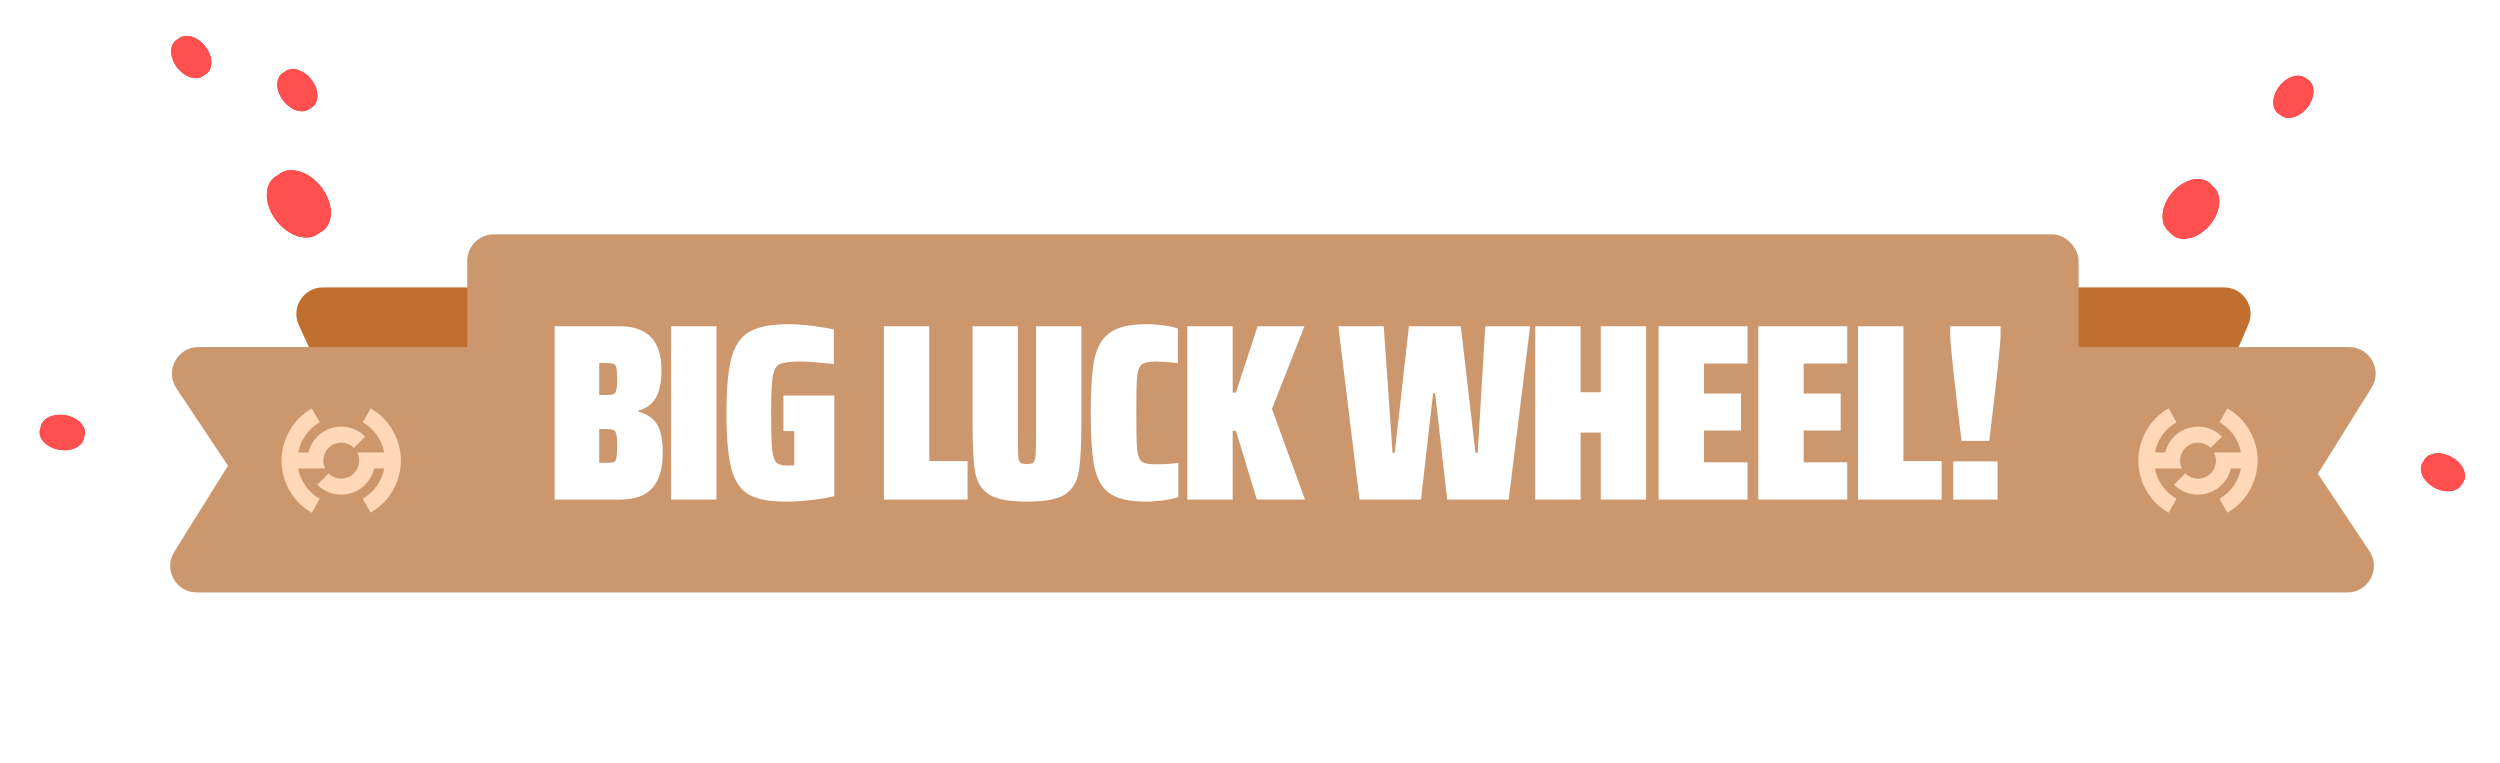
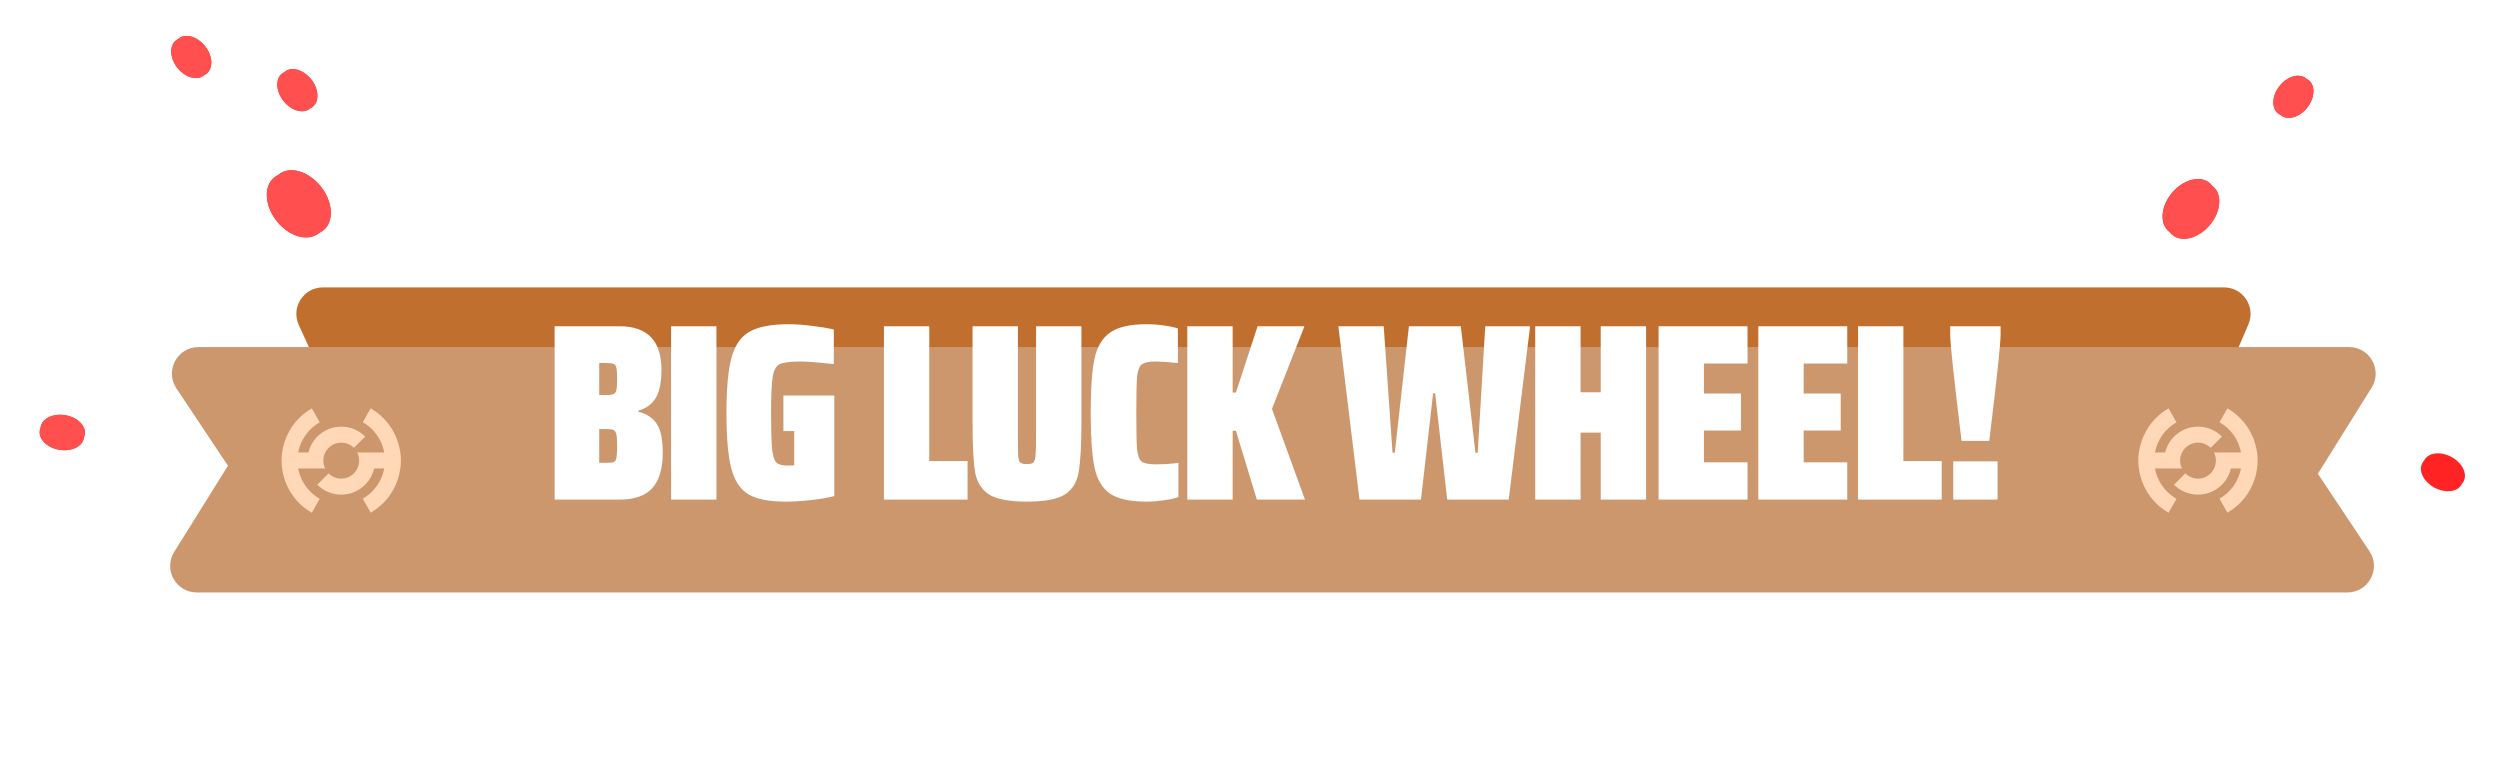
<svg xmlns="http://www.w3.org/2000/svg" width="377" height="115" viewBox="0 0 377 115" fill="none">
  <g filter="url(#filter0_f_2545_794)">
    <path d="M324.888 81.918C324.257 83.388 322.812 84.34 321.213 84.34L63.824 84.34C62.26 84.34 60.84 83.428 60.188 82.007L45.056 49.007C43.841 46.358 45.777 43.34 48.692 43.34L335.386 43.34C338.259 43.34 340.195 46.279 339.061 48.918L324.888 81.918Z" fill="#C06F2E" />
  </g>
  <path fill-rule="evenodd" clip-rule="evenodd" d="M34.376 70.234L26.598 58.557C24.827 55.899 26.733 52.34 29.927 52.34L354.246 52.34C357.386 52.34 359.302 55.793 357.64 58.457L349.536 71.445L357.315 83.122C359.085 85.781 357.18 89.34 353.986 89.34H29.667C26.526 89.34 24.611 85.887 26.273 83.223L34.376 70.234Z" fill="#CC976D" />
  <path fill-rule="evenodd" clip-rule="evenodd" d="M55.892 77.308L54.703 75.204C56.467 74.197 57.593 72.498 57.937 70.643H56.421C55.903 72.891 53.897 74.575 51.491 74.589C50.125 74.605 48.808 74.059 47.844 73.095L49.547 71.392C50.061 71.89 50.736 72.18 51.459 72.18C52.531 72.18 53.455 71.55 53.89 70.643H53.883C54.055 70.291 54.147 69.909 54.157 69.524C54.157 69.504 54.157 69.484 54.157 69.465H54.158C54.16 69.042 54.064 68.619 53.867 68.233H57.941C57.81 67.517 57.557 66.811 57.177 66.143C56.582 65.115 55.731 64.264 54.703 63.669L55.892 61.581C58.429 63.038 59.999 65.539 60.366 68.233H60.373C60.485 69.036 60.485 69.856 60.373 70.643H60.371C60.221 71.776 59.853 72.898 59.249 73.951C58.462 75.348 57.289 76.505 55.892 77.308ZM48.213 63.685C46.444 64.69 45.315 66.382 44.969 68.233H46.509C47.047 66.012 49.04 64.354 51.427 64.34C52.792 64.324 54.109 64.87 55.073 65.834L53.37 67.537C52.856 67.039 52.182 66.75 51.459 66.75C49.965 66.75 48.76 67.971 48.76 69.465H48.758C48.76 69.879 48.856 70.276 49.031 70.643H44.964C45.097 71.363 45.352 72.074 45.739 72.746C46.333 73.774 47.185 74.625 48.213 75.22L47.024 77.324C44.456 75.856 42.883 73.325 42.536 70.603C42.429 69.813 42.431 69.023 42.541 68.233H42.545C42.698 67.105 43.067 65.987 43.667 64.939C44.454 63.541 45.627 62.384 47.024 61.581L48.213 63.685Z" fill="#FFD8B8" />
  <path fill-rule="evenodd" clip-rule="evenodd" d="M335.892 77.308L334.703 75.204C336.467 74.197 337.593 72.498 337.937 70.643H336.421C335.903 72.891 333.897 74.575 331.491 74.589C330.125 74.605 328.808 74.059 327.844 73.095L329.547 71.392C330.061 71.89 330.736 72.18 331.459 72.18C332.531 72.18 333.455 71.55 333.89 70.643H333.883C334.055 70.291 334.147 69.909 334.157 69.524C334.157 69.504 334.158 69.484 334.158 69.465H334.158C334.16 69.042 334.064 68.619 333.867 68.233H337.941C337.81 67.517 337.558 66.811 337.177 66.143C336.582 65.115 335.731 64.264 334.703 63.669L335.892 61.581C338.429 63.038 339.999 65.539 340.366 68.233H340.373C340.485 69.036 340.485 69.856 340.373 70.643H340.372C340.222 71.776 339.853 72.898 339.249 73.951C338.462 75.348 337.289 76.505 335.892 77.308ZM328.213 63.685C326.444 64.69 325.315 66.382 324.969 68.233H326.509C327.046 66.012 329.04 64.354 331.427 64.34C332.792 64.324 334.109 64.87 335.073 65.834L333.37 67.537C332.856 67.039 332.182 66.75 331.459 66.75C329.965 66.75 328.76 67.971 328.76 69.465H328.758C328.76 69.879 328.856 70.276 329.031 70.643H324.964C325.097 71.363 325.352 72.074 325.739 72.746C326.333 73.774 327.185 74.625 328.213 75.22L327.024 77.324C324.456 75.856 322.884 73.325 322.536 70.603C322.429 69.813 322.431 69.023 322.541 68.233H322.545C322.698 67.105 323.067 65.987 323.667 64.939C324.454 63.541 325.626 62.384 327.024 61.581L328.213 63.685Z" fill="#FFD8B8" />
-   <rect x="70.457" y="35.34" width="243" height="43" rx="4" fill="#CC976D" />
  <path d="M83.637 49.196H93.403C97.634 49.196 99.749 51.387 99.749 55.77C99.749 57.645 99.458 59.063 98.875 60.026C98.318 60.963 97.444 61.596 96.253 61.926V62.078C97.52 62.407 98.445 63.015 99.027 63.902C99.635 64.788 99.939 66.258 99.939 68.31C99.939 70.691 99.407 72.465 98.343 73.63C97.305 74.77 95.658 75.34 93.403 75.34H83.637V49.196ZM91.427 59.57C91.959 59.57 92.326 59.519 92.529 59.418C92.757 59.316 92.897 59.114 92.947 58.81C93.023 58.506 93.061 57.961 93.061 57.176C93.061 56.34 93.023 55.77 92.947 55.466C92.897 55.162 92.77 54.972 92.567 54.896C92.365 54.794 91.984 54.744 91.427 54.744H90.363V59.57H91.427ZM91.427 69.792C91.984 69.792 92.365 69.754 92.567 69.678C92.77 69.576 92.897 69.374 92.947 69.07C93.023 68.74 93.061 68.132 93.061 67.246C93.061 66.41 93.023 65.827 92.947 65.498C92.871 65.168 92.732 64.953 92.529 64.852C92.326 64.751 91.959 64.7 91.427 64.7H90.363V69.792H91.427ZM101.2 75.34V49.196H108.04V75.34H101.2ZM118.139 65.004V59.646H125.815V74.808C124.853 75.061 123.675 75.264 122.281 75.416C120.913 75.568 119.634 75.644 118.443 75.644C115.961 75.644 114.099 75.276 112.857 74.542C111.616 73.782 110.755 72.477 110.273 70.628C109.792 68.753 109.551 65.966 109.551 62.268C109.551 58.569 109.805 55.795 110.311 53.946C110.818 52.071 111.717 50.767 113.009 50.032C114.327 49.272 116.29 48.892 118.899 48.892C119.887 48.892 121.027 48.968 122.319 49.12C123.611 49.272 124.751 49.462 125.739 49.69V54.896C123.307 54.642 121.661 54.516 120.799 54.516C119.229 54.516 118.165 54.642 117.607 54.896C117.075 55.124 116.721 55.732 116.543 56.72C116.366 57.708 116.277 59.557 116.277 62.268C116.277 64.801 116.328 66.587 116.429 67.626C116.531 68.665 116.733 69.361 117.037 69.716C117.367 70.045 117.924 70.21 118.709 70.21L119.773 70.172V65.004H118.139ZM133.294 75.34V49.196H140.134V69.526H145.91V75.34H133.294ZM163.077 49.196V63.598C163.077 67.119 162.938 69.653 162.659 71.198C162.406 72.718 161.709 73.845 160.569 74.58C159.429 75.289 157.529 75.644 154.869 75.644C152.209 75.644 150.309 75.289 149.169 74.58C148.029 73.845 147.32 72.718 147.041 71.198C146.788 69.678 146.661 67.144 146.661 63.598V49.196H153.501V65.422C153.501 67.069 153.514 68.171 153.539 68.728C153.59 69.26 153.691 69.602 153.843 69.754C154.02 69.906 154.362 69.982 154.869 69.982C155.35 69.982 155.667 69.906 155.819 69.754C155.996 69.602 156.11 69.247 156.161 68.69C156.212 68.132 156.237 67.043 156.237 65.422V49.196H163.077ZM177.702 74.96C177.119 75.162 176.372 75.327 175.46 75.454C174.548 75.581 173.686 75.644 172.876 75.644C170.393 75.644 168.556 75.239 167.366 74.428C166.2 73.592 165.428 72.275 165.048 70.476C164.668 68.652 164.478 65.916 164.478 62.268C164.478 58.645 164.668 55.922 165.048 54.098C165.453 52.274 166.238 50.956 167.404 50.146C168.594 49.31 170.418 48.892 172.876 48.892C173.762 48.892 174.649 48.955 175.536 49.082C176.448 49.209 177.144 49.361 177.626 49.538V54.744C176.03 54.592 174.915 54.516 174.282 54.516C173.243 54.516 172.534 54.668 172.154 54.972C171.799 55.276 171.571 55.897 171.47 56.834C171.394 57.746 171.356 59.557 171.356 62.268C171.356 64.978 171.394 66.802 171.47 67.74C171.571 68.677 171.799 69.298 172.154 69.602C172.534 69.88 173.243 70.02 174.282 70.02C175.624 70.02 176.764 69.944 177.702 69.792V74.96ZM189.532 75.34L186.378 64.966H185.884V75.34H179.044V49.196H185.884V59.19H186.378L189.646 49.196H196.714L191.812 61.66L196.79 75.34H189.532ZM218.239 75.34L216.415 59.304H216.111L214.287 75.34H205.015L201.823 49.196H208.663L209.993 68.272H210.335L212.463 49.196H220.291L222.495 68.272H222.837L223.977 49.196H230.741L227.511 75.34H218.239ZM241.391 75.34V65.232H238.351V75.34H231.511V49.196H238.351V59.152H241.391V49.196H248.231V75.34H241.391ZM250.113 75.34V49.196H263.527V54.82H256.953V59.342H262.539V64.928H256.953V69.716H263.527V75.34H250.113ZM265.153 75.34V49.196H278.567V54.82H271.993V59.342H277.579V64.928H271.993V69.716H278.567V75.34H265.153ZM280.192 75.34V49.196H287.032V69.526H292.808V75.34H280.192ZM295.801 66.486C294.661 57.138 294.091 51.792 294.091 50.45V49.196H301.691V50.45C301.691 51.792 301.121 57.138 299.981 66.486H295.801ZM294.547 75.34V69.564H301.235V75.34H294.547Z" fill="white" />
  <g filter="url(#filter1_f_2545_794)">
    <path fill-rule="evenodd" clip-rule="evenodd" d="M48.196 35.075C48.148 35.119 48.098 35.161 48.047 35.202C46.4 36.502 43.572 35.664 41.73 33.331C39.888 30.998 39.73 28.053 41.376 26.753C41.55 26.616 41.736 26.503 41.933 26.413C41.98 26.369 42.03 26.327 42.082 26.286C43.728 24.986 46.556 25.824 48.398 28.157C50.24 30.49 50.398 33.435 48.752 34.735C48.579 34.872 48.392 34.985 48.196 35.075Z" fill="#FF2323" />
    <path fill-rule="evenodd" clip-rule="evenodd" d="M46.805 16.311C46.775 16.339 46.743 16.365 46.711 16.391C45.68 17.205 43.908 16.68 42.754 15.219C41.6 13.757 41.501 11.912 42.532 11.098C42.641 11.012 42.758 10.941 42.881 10.885C42.911 10.857 42.942 10.831 42.974 10.805C44.006 9.991 45.778 10.516 46.931 11.977C48.086 13.439 48.185 15.284 47.153 16.098C47.045 16.184 46.928 16.255 46.805 16.311Z" fill="#FF2323" />
    <path fill-rule="evenodd" clip-rule="evenodd" d="M343.881 17.311C343.911 17.339 343.942 17.365 343.974 17.391C345.006 18.205 346.778 17.68 347.932 16.219C349.085 14.757 349.185 12.912 348.153 12.098C348.045 12.012 347.928 11.941 347.805 11.885C347.775 11.857 347.743 11.831 347.711 11.805C346.68 10.991 344.908 11.516 343.754 12.977C342.6 14.439 342.501 16.284 343.532 17.098C343.641 17.184 343.758 17.255 343.881 17.311Z" fill="#FF2323" />
    <path fill-rule="evenodd" clip-rule="evenodd" d="M30.805 11.311C30.775 11.339 30.744 11.365 30.711 11.391C29.68 12.205 27.908 11.68 26.754 10.219C25.6 8.757 25.501 6.912 26.532 6.098C26.641 6.012 26.758 5.941 26.881 5.885C26.911 5.857 26.942 5.831 26.974 5.805C28.006 4.991 29.778 5.516 30.931 6.977C32.086 8.439 32.185 10.284 31.153 11.098C31.045 11.184 30.928 11.255 30.805 11.311Z" fill="#FF2323" />
    <path fill-rule="evenodd" clip-rule="evenodd" d="M12.668 65.929C12.664 65.969 12.658 66.01 12.651 66.051C12.427 67.346 10.758 68.139 8.923 67.822C7.088 67.504 5.782 66.198 6.006 64.903C6.029 64.766 6.069 64.636 6.123 64.511C6.127 64.471 6.132 64.43 6.139 64.39C6.363 63.095 8.032 62.302 9.867 62.619C11.702 62.936 13.008 64.243 12.785 65.538C12.761 65.674 12.722 65.805 12.668 65.929Z" fill="#FF2323" />
    <path fill-rule="evenodd" clip-rule="evenodd" d="M371.271 72.936C371.254 72.973 371.236 73.009 371.216 73.046C370.591 74.202 368.756 74.421 367.118 73.535C365.48 72.649 364.659 70.994 365.284 69.838C365.35 69.716 365.429 69.605 365.52 69.504C365.537 69.467 365.555 69.431 365.574 69.394C366.2 68.238 368.034 68.019 369.672 68.905C371.31 69.791 372.132 71.446 371.506 72.602C371.441 72.724 371.362 72.835 371.271 72.936Z" fill="#FF2323" />
    <path fill-rule="evenodd" clip-rule="evenodd" d="M327.186 34.989C327.139 34.955 327.094 34.919 327.049 34.882C325.63 33.683 325.857 31.08 327.557 29.069C329.256 27.058 331.784 26.4 333.203 27.6C333.353 27.726 333.484 27.867 333.597 28.022C333.643 28.056 333.689 28.092 333.733 28.129C335.152 29.329 334.925 31.931 333.226 33.942C331.526 35.953 328.998 36.611 327.579 35.412C327.43 35.285 327.299 35.144 327.186 34.989Z" fill="#FF2323" />
  </g>
-   <path fill-rule="evenodd" clip-rule="evenodd" d="M48.196 35.075C48.148 35.119 48.098 35.161 48.047 35.202C46.4 36.502 43.572 35.664 41.73 33.331C39.888 30.998 39.73 28.053 41.376 26.753C41.55 26.616 41.736 26.503 41.933 26.413C41.98 26.369 42.03 26.327 42.082 26.286C43.728 24.986 46.556 25.824 48.398 28.157C50.24 30.49 50.398 33.435 48.752 34.735C48.579 34.872 48.392 34.985 48.196 35.075Z" fill="#FF4F4F" />
+   <path fill-rule="evenodd" clip-rule="evenodd" d="M48.196 35.075C46.4 36.502 43.572 35.664 41.73 33.331C39.888 30.998 39.73 28.053 41.376 26.753C41.55 26.616 41.736 26.503 41.933 26.413C41.98 26.369 42.03 26.327 42.082 26.286C43.728 24.986 46.556 25.824 48.398 28.157C50.24 30.49 50.398 33.435 48.752 34.735C48.579 34.872 48.392 34.985 48.196 35.075Z" fill="#FF4F4F" />
  <path fill-rule="evenodd" clip-rule="evenodd" d="M46.805 16.311C46.775 16.339 46.743 16.365 46.711 16.391C45.68 17.205 43.908 16.68 42.754 15.219C41.6 13.757 41.501 11.912 42.532 11.098C42.641 11.012 42.758 10.941 42.881 10.885C42.911 10.857 42.942 10.831 42.974 10.805C44.006 9.991 45.778 10.516 46.931 11.977C48.086 13.439 48.185 15.284 47.153 16.098C47.045 16.184 46.928 16.255 46.805 16.311Z" fill="#FF4F4F" />
  <path fill-rule="evenodd" clip-rule="evenodd" d="M343.881 17.311C343.911 17.339 343.942 17.365 343.974 17.391C345.006 18.205 346.778 17.68 347.932 16.219C349.085 14.757 349.185 12.912 348.153 12.098C348.045 12.012 347.928 11.941 347.805 11.885C347.775 11.857 347.743 11.831 347.711 11.805C346.68 10.991 344.908 11.516 343.754 12.977C342.6 14.439 342.501 16.284 343.532 17.098C343.641 17.184 343.758 17.255 343.881 17.311Z" fill="#FF4F4F" />
  <path fill-rule="evenodd" clip-rule="evenodd" d="M30.805 11.311C30.775 11.339 30.744 11.365 30.711 11.391C29.68 12.205 27.908 11.68 26.754 10.219C25.6 8.757 25.501 6.912 26.532 6.098C26.641 6.012 26.758 5.941 26.881 5.885C26.911 5.857 26.942 5.831 26.974 5.805C28.006 4.991 29.778 5.516 30.931 6.977C32.086 8.439 32.185 10.284 31.153 11.098C31.045 11.184 30.928 11.255 30.805 11.311Z" fill="#FF4F4F" />
  <path fill-rule="evenodd" clip-rule="evenodd" d="M12.668 65.929C12.664 65.969 12.658 66.01 12.651 66.051C12.427 67.346 10.758 68.139 8.923 67.822C7.088 67.504 5.782 66.198 6.006 64.903C6.029 64.766 6.069 64.636 6.123 64.511C6.127 64.471 6.132 64.43 6.139 64.39C6.363 63.095 8.032 62.302 9.867 62.619C11.702 62.936 13.008 64.243 12.785 65.538C12.761 65.674 12.722 65.805 12.668 65.929Z" fill="#FF4F4F" />
-   <path fill-rule="evenodd" clip-rule="evenodd" d="M371.271 72.936C371.254 72.973 371.236 73.009 371.216 73.046C370.591 74.202 368.756 74.421 367.118 73.535C365.48 72.649 364.659 70.994 365.284 69.838C365.35 69.716 365.429 69.605 365.52 69.504C365.537 69.467 365.555 69.431 365.574 69.394C366.2 68.238 368.034 68.019 369.672 68.905C371.31 69.791 372.132 71.446 371.506 72.602C371.441 72.724 371.362 72.835 371.271 72.936Z" fill="#FF4F4F" />
  <path fill-rule="evenodd" clip-rule="evenodd" d="M327.186 34.989C327.139 34.955 327.094 34.919 327.049 34.882C325.63 33.683 325.857 31.08 327.557 29.069C329.256 27.058 331.784 26.4 333.203 27.6C333.353 27.726 333.484 27.867 333.597 28.022C333.643 28.056 333.689 28.092 333.733 28.129C335.152 29.329 334.925 31.931 333.226 33.942C331.526 35.953 328.998 36.611 327.579 35.412C327.43 35.285 327.299 35.144 327.186 34.989Z" fill="#FF4F4F" />
  <defs>
    <filter id="filter0_f_2545_794" x="14.687" y="13.34" width="354.703" height="101" filterUnits="userSpaceOnUse" color-interpolation-filters="sRGB">
      <feFlood flood-opacity="0" result="BackgroundImageFix" />
      <feBlend mode="normal" in="SourceGraphic" in2="BackgroundImageFix" result="shape" />
      <feGaussianBlur stdDeviation="15" result="effect1_foregroundBlur_2545_794" />
    </filter>
    <filter id="filter1_f_2545_794" x="0.981" y="0.422" width="375.735" height="78.657" filterUnits="userSpaceOnUse" color-interpolation-filters="sRGB">
      <feFlood flood-opacity="0" result="BackgroundImageFix" />
      <feBlend mode="normal" in="SourceGraphic" in2="BackgroundImageFix" result="shape" />
      <feGaussianBlur stdDeviation="2.5" result="effect1_foregroundBlur_2545_794" />
    </filter>
  </defs>
</svg>